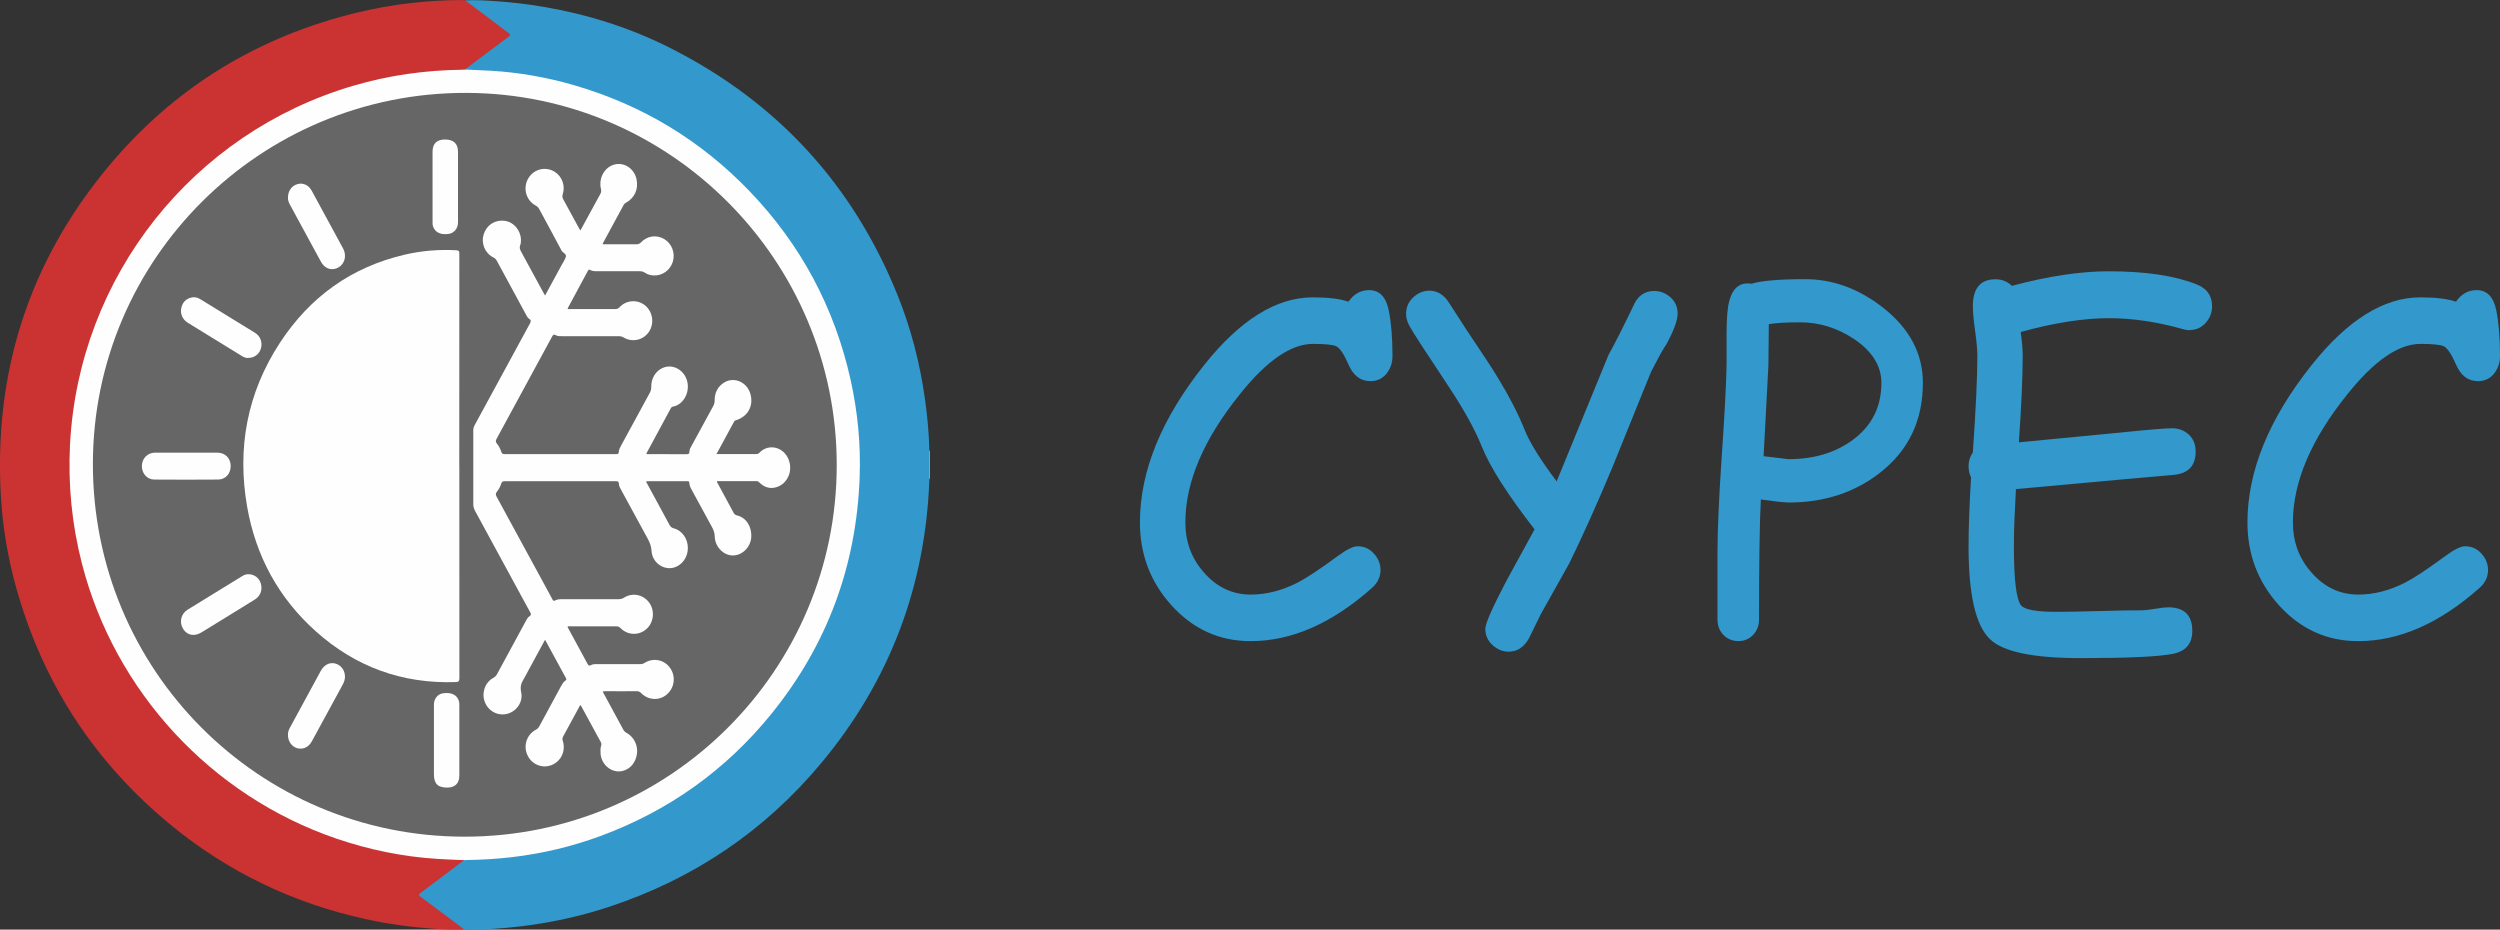
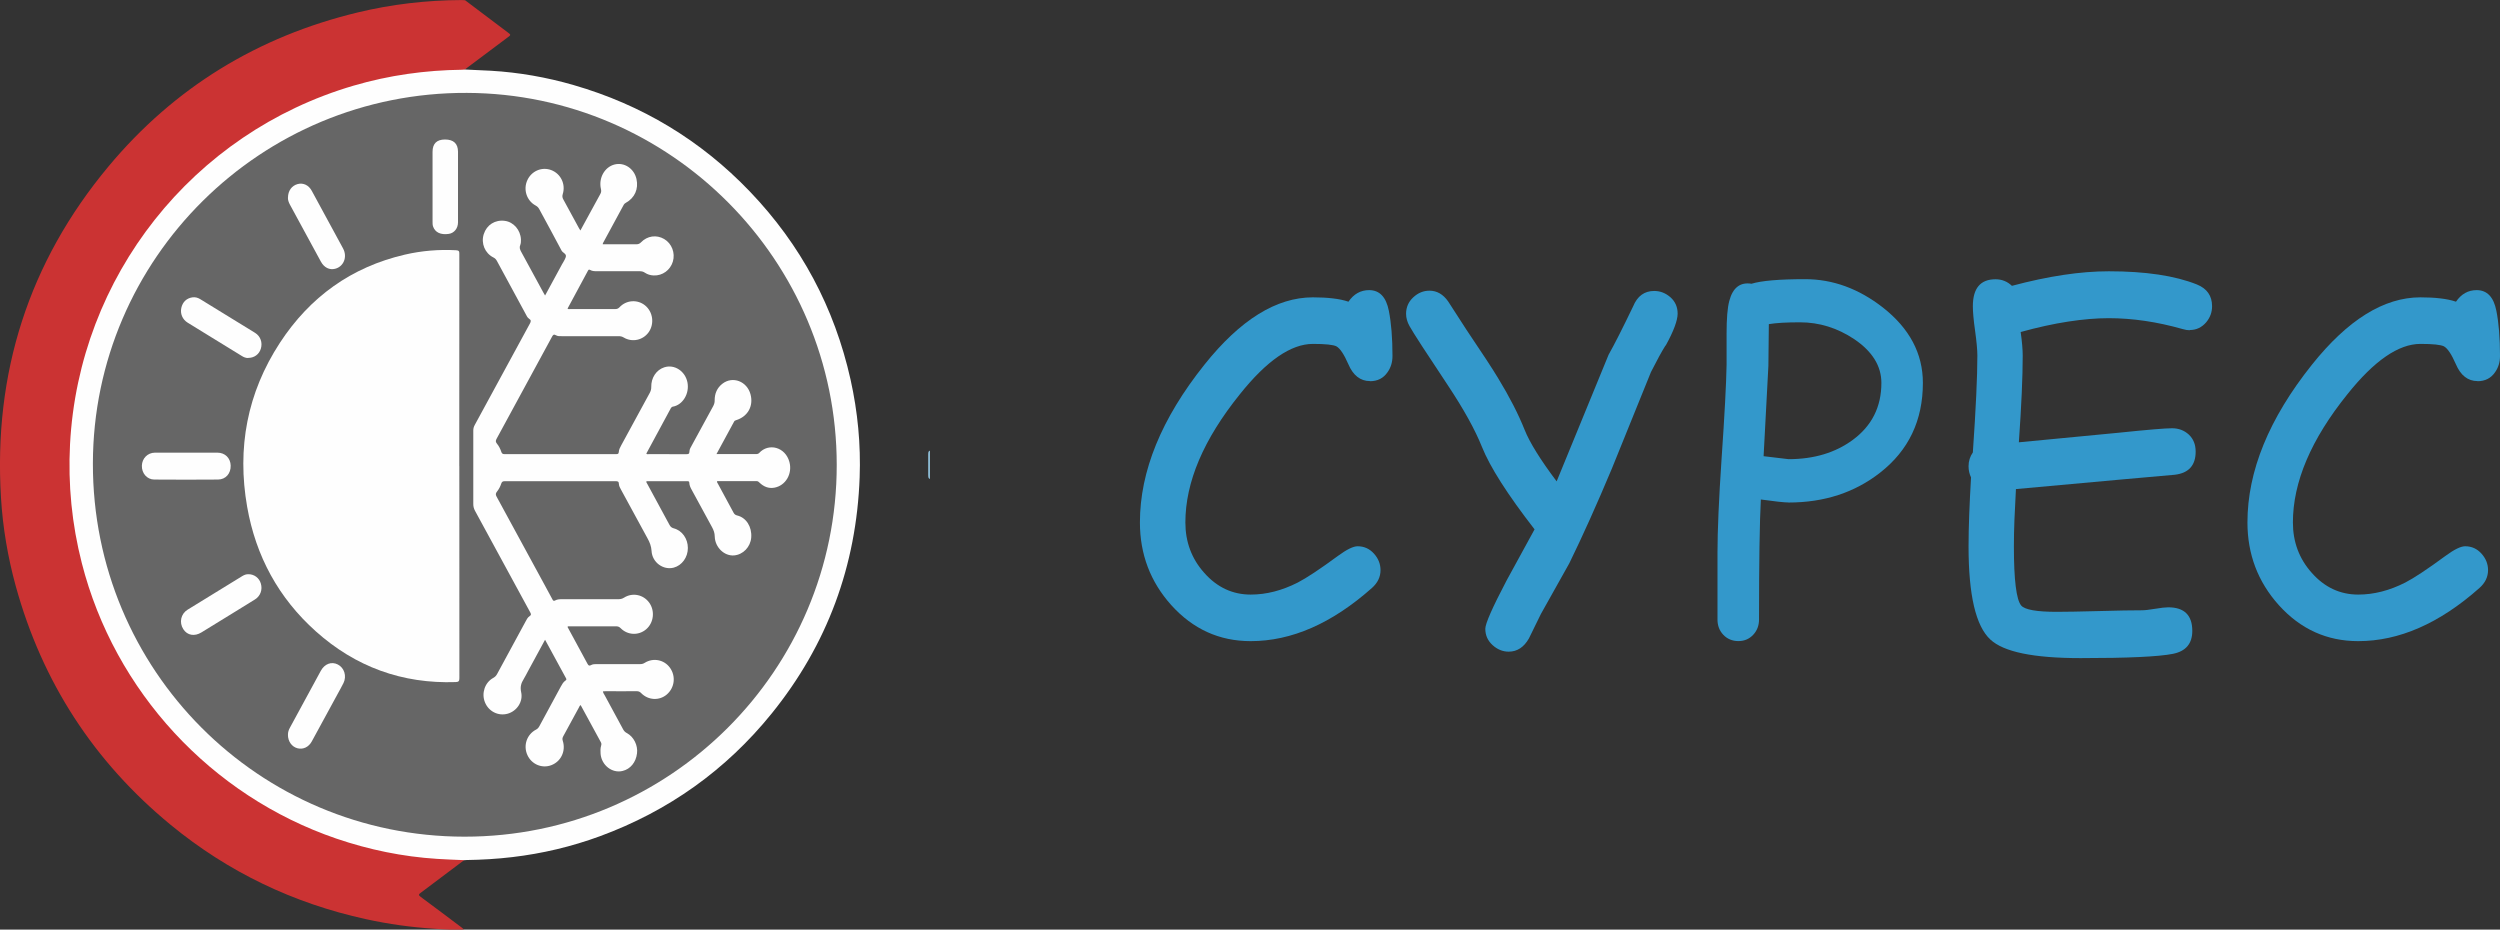
<svg xmlns="http://www.w3.org/2000/svg" id="Calque_3" data-name="Calque 3" viewBox="0 0 453.76 168.73">
  <rect x="0" y="0" width="453.76" height="168.73" fill="#333333" stroke="none" />
  <defs>
    <style>
      .cls-1 {
        fill: #3398cb;
      }

      .cls-1, .cls-2, .cls-3, .cls-4, .cls-5 {
        stroke-width: 0px;
      }

      .cls-2 {
        fill: #666;
      }

      .cls-3 {
        fill: #95c9e4;
      }

      .cls-4 {
        fill: #cb3333;
      }

      .cls-5 {
        fill: #fefefe;
      }
    </style>
  </defs>
  <g>
    <path class="cls-3" d="M168.69,81.82s.06,0,.09.01v5.06l-.05.02h-.05c-.21-.18-.2-.44-.2-.67,0-1.25,0-2.5,0-3.75,0-.24-.02-.49.2-.67Z" />
-     <path class="cls-1" d="M168.69,81.82c0,1.7,0,3.39,0,5.09-.68,19.46-7.21,36.72-19.68,51.65-10.29,12.32-23.14,20.96-38.39,26.01-5.35,1.77-10.82,2.95-16.42,3.6-3.13.36-6.27.57-9.42.56-.19,0-.37-.02-.56-.03-.28-.08-.51-.23-.73-.4-2.35-1.76-4.7-3.53-7.06-5.29-.06-.04-.12-.09-.18-.14-.49-.39-.5-.51,0-.88,1.37-1.04,2.75-2.07,4.13-3.1,1.12-.84,2.25-1.69,3.37-2.53.18-.13.35-.28.58-.35.93-.09,1.87-.12,2.8-.14,4.25-.12,8.44-.69,12.59-1.58,4.69-1.01,9.23-2.5,13.61-4.45,4.47-1.99,8.69-4.4,12.67-7.25,3.71-2.66,7.16-5.64,10.3-8.95,3.92-4.14,7.32-8.68,10.15-13.64,2.51-4.39,4.57-8.99,6.1-13.81,1.33-4.21,2.28-8.51,2.83-12.89.47-3.75.66-7.5.53-11.27-.12-3.39-.47-6.76-1.06-10.1-.92-5.21-2.39-10.26-4.44-15.14-2.1-5-4.72-9.71-7.89-14.11-1.8-2.49-3.77-4.85-5.86-7.12-3.6-3.9-7.64-7.3-12.01-10.31-2.86-1.97-5.85-3.73-8.98-5.24-5.87-2.84-12.02-4.86-18.44-6.02-2.42-.44-4.85-.75-7.3-.95-1.02-.08-2.05-.19-3.09-.14-.77.04-1.53-.08-2.29-.18-.22-.38.15-.48.34-.62,1.74-1.33,3.5-2.64,5.26-3.95.63-.47,1.26-.94,1.89-1.42.49-.37.49-.38,0-.74-2.38-1.79-4.77-3.57-7.14-5.37-.19-.15-.49-.23-.49-.55,1.8-.11,3.6.01,5.39.13,3.01.19,6,.55,8.98,1.06,8.02,1.38,15.71,3.82,22.97,7.5,19.27,9.76,32.99,24.66,41.11,44.68,2.49,6.15,4.13,12.54,5.04,19.11.43,3.08.71,6.18.78,9.29Z" />
+     <path class="cls-1" d="M168.69,81.82Z" />
    <path class="cls-4" d="M84.24,156.12c-2.62,1.97-5.23,3.95-7.86,5.91-.38.29-.49.41-.02.76,2.49,1.83,4.95,3.7,7.42,5.55.15.11.29.24.43.36-1.8.1-3.6,0-5.39-.13-4.17-.27-8.31-.84-12.4-1.74-13.17-2.88-25.01-8.55-35.42-17.1-13.95-11.47-23.34-25.93-28.14-43.35-1.44-5.25-2.35-10.6-2.68-16.04-1.38-22.6,5.01-42.74,19.51-60.13C31.62,15.9,46.79,6.63,64.92,2.26,71.1.77,77.38.04,83.74.01c.22,0,.45.02.67.03,2.57,1.94,5.14,3.88,7.71,5.81.64.48.64.48.02.94-2.46,1.84-4.91,3.68-7.37,5.52-.12.09-.23.2-.34.29-.63.29-1.32.24-1.97.25-5.47.07-10.83.88-16.11,2.23-5.5,1.4-10.74,3.46-15.74,6.14-4.77,2.56-9.21,5.62-13.29,9.2-6.41,5.62-11.69,12.14-15.79,19.61-2.76,5.04-4.88,10.34-6.36,15.89-.92,3.47-1.59,6.98-1.98,10.55-.23,2.08-.3,4.18-.4,6.28-.09,1.75,0,3.49.07,5.22.11,3.05.49,6.08,1.03,9.09.99,5.53,2.6,10.87,4.87,16,2.52,5.73,5.72,11.05,9.64,15.93,1.42,1.77,2.94,3.45,4.51,5.09,5.05,5.29,10.83,9.64,17.24,13.15,7.21,3.94,14.89,6.53,23.01,7.8,2.05.32,4.12.57,6.2.69,1.46.08,2.92.14,4.37.21.18,0,.38-.01.51.17Z" />
    <path class="cls-5" d="M84.24,156.12c-1.63-.07-3.26-.12-4.89-.23-6.28-.4-12.38-1.66-18.33-3.69-22.72-7.78-40.24-26.75-46.17-49.99-1.81-7.08-2.52-14.27-2.14-21.56,1.59-30.45,22.25-56.55,51.49-65.11,6.42-1.88,12.98-2.8,19.67-2.88.19,0,.37-.03.56-.04,1.55.07,3.11.13,4.66.22,5.1.3,10.11,1.18,15.02,2.6,12.39,3.58,23.08,10.02,31.99,19.32,9.26,9.66,15.36,21.06,18.28,34.14,1.3,5.85,1.87,11.77,1.65,17.75-.59,16.04-5.87,30.37-15.97,42.86-8.32,10.29-18.75,17.7-31.17,22.27-5.15,1.89-10.46,3.15-15.91,3.79-2.76.33-5.52.49-8.3.53-.15,0-.3.02-.45.03Z" />
    <path class="cls-2" d="M151.87,84.4c0,37.27-30.26,67.48-67.57,67.46-37.37-.02-67.5-30.25-67.44-67.74.06-37.24,30.51-67.41,67.88-67.26,36.97.14,67.13,30.4,67.13,67.53Z" />
    <path class="cls-5" d="M83.37,84.62c0,12.83,0,25.66.01,38.48,0,.54-.15.68-.68.7-9.7.33-18.17-2.76-25.38-9.21-6.77-6.06-10.89-13.66-12.46-22.6-1.87-10.67,0-20.68,5.95-29.78,5.43-8.3,12.97-13.75,22.7-16,3.04-.7,6.14-.96,9.27-.79.51.03.6.18.59.65-.01,12.85-.01,25.69-.01,38.54Z" />
    <path class="cls-5" d="M130.06,82.41c2.5,0,4.89,0,7.29,0,.18,0,.32-.06.44-.19,1.7-1.87,4.77-1.11,5.5,1.66.56,2.14-.71,4.28-2.76,4.64-1.04.18-1.91-.19-2.66-.9-.15-.14-.27-.29-.51-.29-2.4,0-4.8,0-7.2,0-.06.21.08.34.15.48.94,1.75,1.9,3.49,2.83,5.24.15.28.33.43.66.51,1.65.39,2.7,2.06,2.55,4-.13,1.71-1.47,3.11-3.11,3.25-1.77.15-3.46-1.46-3.51-3.42-.01-.63-.19-1.15-.48-1.68-1.24-2.25-2.46-4.5-3.68-6.76-.23-.41-.44-.83-.46-1.31,0-.26-.13-.3-.35-.3-2.47,0-4.95,0-7.42,0-.08.22.07.34.14.48,1.34,2.49,2.7,4.97,4.04,7.46.18.34.41.52.78.62,1.52.4,2.55,1.88,2.55,3.57,0,1.69-1.07,3.16-2.57,3.56-1.89.5-3.91-.95-4.02-3.03-.05-.87-.34-1.58-.74-2.3-1.6-2.93-3.19-5.86-4.78-8.78-.19-.35-.4-.7-.41-1.1-.01-.44-.23-.48-.6-.48-4.07.01-8.14,0-12.21,0-2.63,0-5.25,0-7.88,0-.35,0-.54.07-.66.43-.17.54-.44,1.04-.79,1.48-.25.31-.25.54-.06.89,2.96,5.42,5.91,10.86,8.86,16.29.43.79.87,1.58,1.28,2.37.13.25.24.33.51.18.35-.19.75-.22,1.15-.22,3.43,0,6.86,0,10.3,0,.38,0,.71-.07,1.05-.29,1.53-.96,3.49-.55,4.55.91,1.08,1.49.84,3.65-.55,4.84-1.37,1.17-3.36,1.09-4.63-.2-.25-.25-.49-.34-.83-.34-2.92.01-5.85,0-8.76,0-.08.18.03.27.09.38,1.16,2.14,2.33,4.27,3.48,6.42.18.33.32.43.67.23.29-.16.64-.17.99-.17,2.64,0,5.29,0,7.93,0,.29,0,.53-.06.78-.22,1.55-.98,3.54-.59,4.6.88,1.11,1.54.85,3.65-.59,4.87-1.36,1.15-3.36,1.04-4.63-.26-.24-.25-.48-.36-.82-.35-1.88.02-3.75,0-5.63,0-.16,0-.32.02-.5.03.04.31.22.51.34.74,1.11,2.06,2.23,4.11,3.34,6.17.16.29.35.49.65.65,1.27.67,2.05,2.24,1.86,3.7-.2,1.62-1.19,2.83-2.6,3.18-1.88.48-3.83-1.01-4.01-3.09-.04-.5-.05-1.01.1-1.51.06-.2.07-.38-.04-.59-1.23-2.25-2.45-4.5-3.68-6.76-.2.11-.24.3-.33.46-.94,1.73-1.87,3.46-2.82,5.18-.15.28-.21.51-.1.83.6,1.84-.31,3.76-2.06,4.43-1.7.66-3.6-.15-4.36-1.84-.78-1.74-.1-3.74,1.59-4.62.27-.14.43-.33.57-.58,1.31-2.42,2.62-4.84,3.93-7.26.22-.4.44-.79.82-1.05.16-.11.22-.21.11-.41-1.26-2.31-2.52-4.63-3.81-7-1.06,1.94-2.07,3.82-3.09,5.69-.26.48-.5.97-.78,1.43-.47.74-.68,1.44-.47,2.39.39,1.73-.78,3.44-2.44,3.91-1.7.48-3.46-.4-4.13-2.06-.67-1.65-.02-3.6,1.5-4.43.33-.18.55-.41.72-.74,1.71-3.16,3.43-6.32,5.14-9.48.2-.36.37-.76.73-.98.35-.22.28-.43.11-.73-3.34-6.13-6.67-12.27-10.01-18.41-.21-.39-.31-.78-.31-1.22.01-4.44.01-8.89,0-13.33,0-.37.08-.69.26-1.01,3.34-6.13,6.67-12.27,10.01-18.41.22-.4.26-.64-.16-.9-.3-.19-.44-.55-.61-.86-1.74-3.21-3.48-6.42-5.22-9.63-.15-.27-.33-.47-.62-.61-1.56-.78-2.29-2.57-1.76-4.24.54-1.69,2.06-2.65,3.83-2.41,1.58.21,2.84,1.65,2.92,3.37.01.33,0,.7-.12,1-.2.46-.07.8.14,1.2,1.37,2.49,2.72,5,4.08,7.5.08.15.17.28.28.48,1.01-1.85,1.99-3.66,2.97-5.47.02-.03.03-.07.05-.1.25-.46.57-.9.73-1.39.21-.63-.54-.76-.76-1.2-1.32-2.52-2.7-5.01-4.05-7.52-.16-.3-.36-.49-.65-.65-1.63-.87-2.29-2.9-1.51-4.6.76-1.67,2.63-2.47,4.32-1.84,1.74.65,2.67,2.55,2.11,4.35-.12.38-.08.66.11,1,.95,1.72,1.88,3.45,2.82,5.18.07.13.15.25.27.44.5-.91.97-1.78,1.44-2.64.72-1.33,1.44-2.67,2.18-3.99.17-.3.19-.57.11-.9-.47-1.97.66-3.99,2.47-4.45,1.77-.45,3.56.74,3.98,2.64.4,1.81-.32,3.43-1.94,4.32-.16.09-.27.18-.36.33-1.26,2.34-2.53,4.68-3.8,7.01-.02.03-.01.07-.02.18.58,0,1.15,0,1.72,0,1.46,0,2.93,0,4.39,0,.35,0,.58-.1.83-.35,1.14-1.19,2.82-1.42,4.21-.6,1.38.81,2.04,2.53,1.57,4.1-.46,1.54-1.89,2.58-3.47,2.51-.57-.02-1.12-.17-1.59-.49-.31-.22-.62-.28-.99-.28-2.57.01-5.14,0-7.71,0-.44,0-.87,0-1.25-.23-.19-.11-.28-.07-.39.12-1.23,2.29-2.47,4.58-3.7,6.87,0,.01,0,.04.01.06.15.1.32.05.48.05,2.72,0,5.44,0,8.16,0,.32,0,.54-.09.77-.33,1.23-1.32,3.24-1.46,4.63-.34,1.44,1.16,1.74,3.33.67,4.86-1.03,1.46-3,1.9-4.54.97-.31-.19-.61-.24-.95-.24-3.43,0-6.86,0-10.3,0-.36,0-.74.02-1.04-.16-.38-.22-.52-.11-.71.24-3.35,6.19-6.71,12.38-10.08,18.56-.17.32-.19.54.05.84.37.45.64.97.82,1.53.1.29.25.4.56.4,6.75-.01,13.5,0,20.26,0,.31,0,.48-.04.5-.4.02-.44.24-.82.44-1.2,1.73-3.17,3.45-6.35,5.18-9.52.18-.34.28-.67.27-1.06-.04-1.68.93-3.12,2.37-3.58,1.83-.59,3.77.68,4.19,2.69.43,2.07-.85,4.14-2.63,4.45-.18.03-.29.13-.38.29-1.48,2.74-2.96,5.47-4.43,8.2,0,.01,0,.04,0,.07.14.12.31.06.47.06,2.25,0,4.5,0,6.75.01.36,0,.59-.02.59-.48,0-.41.24-.78.44-1.14,1.29-2.37,2.57-4.74,3.87-7.1.18-.34.28-.67.27-1.06-.01-1.21.43-2.25,1.39-3,1.86-1.46,4.49-.46,5.12,1.93.56,2.13-.5,4.02-2.63,4.68-.15.05-.28.09-.35.25-.04.09-.09.16-.14.25-1.01,1.86-2.01,3.72-3.08,5.68Z" />
    <path class="cls-5" d="M78.51,33.85c0-2.1,0-4.2,0-6.3,0-1.48.76-2.23,2.26-2.23,1.55,0,2.35.74,2.36,2.21,0,4.27,0,8.55,0,12.82,0,1.1-.69,1.95-1.66,2.1-1.48.22-2.5-.26-2.87-1.35-.09-.28-.09-.55-.09-.83,0-2.14,0-4.27,0-6.41Z" />
-     <path class="cls-5" d="M83.37,134.38c0,2.14,0,4.27,0,6.41,0,1.38-.78,2.15-2.16,2.16-1.75.01-2.45-.69-2.45-2.44,0-4.22,0-8.43,0-12.65,0-1.05.71-1.9,1.66-2.03,1.52-.21,2.54.29,2.88,1.42.08.26.07.52.07.78,0,2.12,0,4.24,0,6.35Z" />
    <path class="cls-5" d="M33.85,82.16c1.87,0,3.75,0,5.62,0,1.38,0,2.37.99,2.4,2.36.03,1.42-.89,2.5-2.29,2.52-3.86.03-7.72.03-11.58,0-1.33-.01-2.29-1.15-2.25-2.52.04-1.33,1.05-2.35,2.36-2.36,1.91-.01,3.82,0,5.74,0Z" />
    <path class="cls-5" d="M45.09,104.22c1.05,0,1.95.67,2.25,1.68.34,1.12-.06,2.27-1.06,2.9-1.28.81-2.58,1.59-3.87,2.39-1.95,1.2-3.89,2.39-5.84,3.59-1.27.78-2.57.55-3.3-.58-.78-1.21-.46-2.77.78-3.54,3.29-2.04,6.61-4.06,9.91-6.09.36-.22.74-.37,1.13-.34Z" />
    <path class="cls-5" d="M45.04,64.98c-.38.01-.78-.13-1.15-.37-3.27-2.01-6.55-4.01-9.81-6.03-.97-.6-1.4-1.64-1.17-2.7.24-1.08.97-1.76,2.02-1.91.51-.07.97.06,1.4.32,3.32,2.04,6.64,4.07,9.96,6.12,1,.62,1.39,1.77,1.05,2.89-.3,1-1.2,1.67-2.28,1.66Z" />
    <path class="cls-5" d="M52.27,133.35c-.02-.42.12-.85.35-1.27,1.87-3.44,3.73-6.88,5.6-10.31.7-1.29,1.95-1.75,3.1-1.16,1.17.6,1.64,2.1,1.03,3.35-.33.67-.7,1.32-1.06,1.98-1.56,2.88-3.12,5.76-4.7,8.63-.56,1.03-1.56,1.5-2.57,1.25-1.04-.26-1.76-1.24-1.76-2.46Z" />
    <path class="cls-5" d="M52.27,35.87c0-1.23.68-2.17,1.75-2.46,1.01-.27,2.01.18,2.57,1.23,1.9,3.48,3.8,6.97,5.68,10.46.83,1.54.1,3.31-1.47,3.69-1.01.25-1.97-.23-2.55-1.29-1.35-2.48-2.7-4.97-4.05-7.45-.53-.97-1.05-1.94-1.58-2.91-.23-.42-.38-.86-.36-1.27Z" />
  </g>
  <g>
    <path class="cls-1" d="M248.67,69.17c-1.76,0-3.08-1.03-3.95-3.09-.77-1.76-1.48-2.83-2.14-3.21-.58-.3-2.01-.45-4.28-.45-3.98,0-8.4,3.05-13.26,9.14-6.59,8.18-9.89,15.94-9.89,23.27,0,3.54,1.14,6.59,3.42,9.14,2.33,2.64,5.15,3.95,8.44,3.95,2.83,0,5.67-.73,8.53-2.18,1.59-.82,4.04-2.44,7.33-4.86,1.57-1.15,2.75-1.73,3.54-1.73,1.18,0,2.17.45,2.97,1.34.8.89,1.19,1.89,1.19,2.99,0,1.24-.52,2.32-1.57,3.25-7.25,6.43-14.58,9.64-22,9.64-5.68,0-10.49-2.18-14.42-6.55-3.79-4.23-5.68-9.23-5.68-14.99,0-9.31,3.9-18.85,11.7-28.63,6.51-8.16,13.07-12.23,19.69-12.23,1.34,0,2.55.06,3.62.19,1.07.12,2.02.32,2.84.6.96-1.4,2.21-2.1,3.75-2.1,1.89,0,3.09,1.25,3.58,3.75.44,2.22.66,4.96.66,8.2,0,1.13-.3,2.12-.91,2.97-.74,1.07-1.8,1.61-3.17,1.61Z" />
    <path class="cls-1" d="M302.3,62.7c-.66,1.04-1.54,2.65-2.64,4.82l-7.09,17.51c-2.75,6.56-5.33,12.3-7.74,17.22l-5.15,9.19-2.18,4.45c-.91,1.59-2.13,2.39-3.67,2.39-1.07,0-2.05-.4-2.92-1.19-.88-.8-1.32-1.78-1.32-2.97,0-.93,1.29-3.86,3.87-8.77l5.07-9.27c-4.92-6.34-8.1-11.34-9.56-14.99-1.24-3.1-3.3-6.82-6.18-11.16-3.95-5.93-6.28-9.52-6.96-10.75-.41-.74-.62-1.48-.62-2.22,0-1.18.43-2.18,1.3-2.99.87-.81,1.85-1.21,2.95-1.21,1.34,0,2.47.65,3.38,1.94l3.3,5.11c2.91,4.31,4.83,7.25,5.77,8.82,2.06,3.38,3.67,6.51,4.82,9.39.91,2.28,2.84,5.4,5.81,9.35l9.43-22.99c1.07-1.89,2.55-4.82,4.45-8.77.77-1.87,2.04-2.8,3.83-2.8,1.1,0,2.08.39,2.95,1.15.86.77,1.3,1.76,1.3,2.97s-.73,3.2-2.18,5.81Z" />
    <path class="cls-1" d="M324.63,91.2c-.77,0-2.45-.18-5.03-.54-.22,4.15-.33,11.41-.33,21.79,0,1.1-.36,2.03-1.07,2.78-.72.76-1.61,1.13-2.68,1.13s-2.01-.38-2.72-1.13c-.72-.75-1.07-1.68-1.07-2.78v-12.11c0-4.04.25-9.72.74-17.05.55-7.94.85-13.62.91-17.05v-5.68c0-2.72.16-4.7.49-5.93.63-2.42,1.98-3.46,4.04-3.13.88-.27,2.13-.48,3.75-.62,1.62-.14,3.61-.21,5.97-.21,5.03,0,9.73,1.72,14.13,5.15,4.83,3.79,7.25,8.35,7.25,13.68,0,6.81-2.58,12.23-7.74,16.27-4.61,3.62-10.16,5.44-16.64,5.44ZM326.69,58.5c-1.21,0-2.29.03-3.23.08-.95.06-1.75.14-2.41.25l-.08,7.58-.87,16.39,4.53.54c4.61,0,8.5-1.17,11.66-3.5,3.46-2.55,5.19-6,5.19-10.34,0-3.07-1.65-5.73-4.94-7.95-3.05-2.03-6.33-3.05-9.84-3.05Z" />
    <path class="cls-1" d="M397.45,59.94c-.39,0-.81-.07-1.28-.21-4.64-1.32-9.12-1.98-13.43-1.98-2.25,0-4.71.21-7.37.62-2.66.41-5.53,1.04-8.61,1.89.25,1.79.37,3.21.37,4.28,0,3.82-.23,9.06-.7,15.74l18.04-1.73c5.3-.55,8.55-.82,9.76-.82s2.22.39,3.05,1.15c.82.77,1.24,1.8,1.24,3.09,0,2.5-1.26,3.9-3.79,4.2l-9.8.87-19.03,1.73c-.11,1.95-.2,3.8-.27,5.54-.07,1.74-.1,3.37-.1,4.88,0,6.07.44,9.64,1.32,10.71.66.77,2.81,1.15,6.47,1.15,1.7,0,4.26-.05,7.68-.14,3.42-.1,5.99-.14,7.72-.14.55,0,1.36-.09,2.43-.27,1.07-.18,1.87-.27,2.39-.27,2.91,0,4.37,1.43,4.37,4.28,0,2.31-1.17,3.69-3.5,4.16-2.58.52-8.17.78-16.77.78s-13.98-1.13-16.39-3.38c-2.64-2.44-3.95-8.07-3.95-16.89,0-1.76.04-3.68.12-5.77.08-2.09.19-4.34.33-6.76-.3-.63-.45-1.3-.45-2.02,0-.93.26-1.77.78-2.51.55-7.94.82-13.8.82-17.59,0-1.01-.14-2.51-.41-4.47-.28-1.96-.41-3.45-.41-4.47,0-3.27,1.37-4.9,4.12-4.9,1.15,0,2.14.4,2.97,1.19,3.3-.88,6.4-1.54,9.33-1.98,2.92-.44,5.68-.66,8.26-.66,6.67,0,12,.8,15.98,2.39,1.84.74,2.76,2.06,2.76,3.95,0,1.1-.36,2.07-1.07,2.92-.8.93-1.79,1.4-2.97,1.4Z" />
    <path class="cls-1" d="M449.69,69.17c-1.76,0-3.08-1.03-3.95-3.09-.77-1.76-1.48-2.83-2.14-3.21-.58-.3-2.01-.45-4.28-.45-3.98,0-8.4,3.05-13.26,9.14-6.59,8.18-9.89,15.94-9.89,23.27,0,3.54,1.14,6.59,3.42,9.14,2.33,2.64,5.15,3.95,8.44,3.95,2.83,0,5.67-.73,8.53-2.18,1.59-.82,4.04-2.44,7.33-4.86,1.57-1.15,2.75-1.73,3.54-1.73,1.18,0,2.17.45,2.97,1.34.8.89,1.19,1.89,1.19,2.99,0,1.24-.52,2.32-1.57,3.25-7.25,6.43-14.58,9.64-22,9.64-5.68,0-10.49-2.18-14.42-6.55-3.79-4.23-5.68-9.23-5.68-14.99,0-9.31,3.9-18.85,11.7-28.63,6.51-8.16,13.07-12.23,19.69-12.23,1.34,0,2.55.06,3.62.19,1.07.12,2.02.32,2.84.6.96-1.4,2.21-2.1,3.75-2.1,1.89,0,3.09,1.25,3.58,3.75.44,2.22.66,4.96.66,8.2,0,1.13-.3,2.12-.91,2.97-.74,1.07-1.8,1.61-3.17,1.61Z" />
  </g>
</svg>